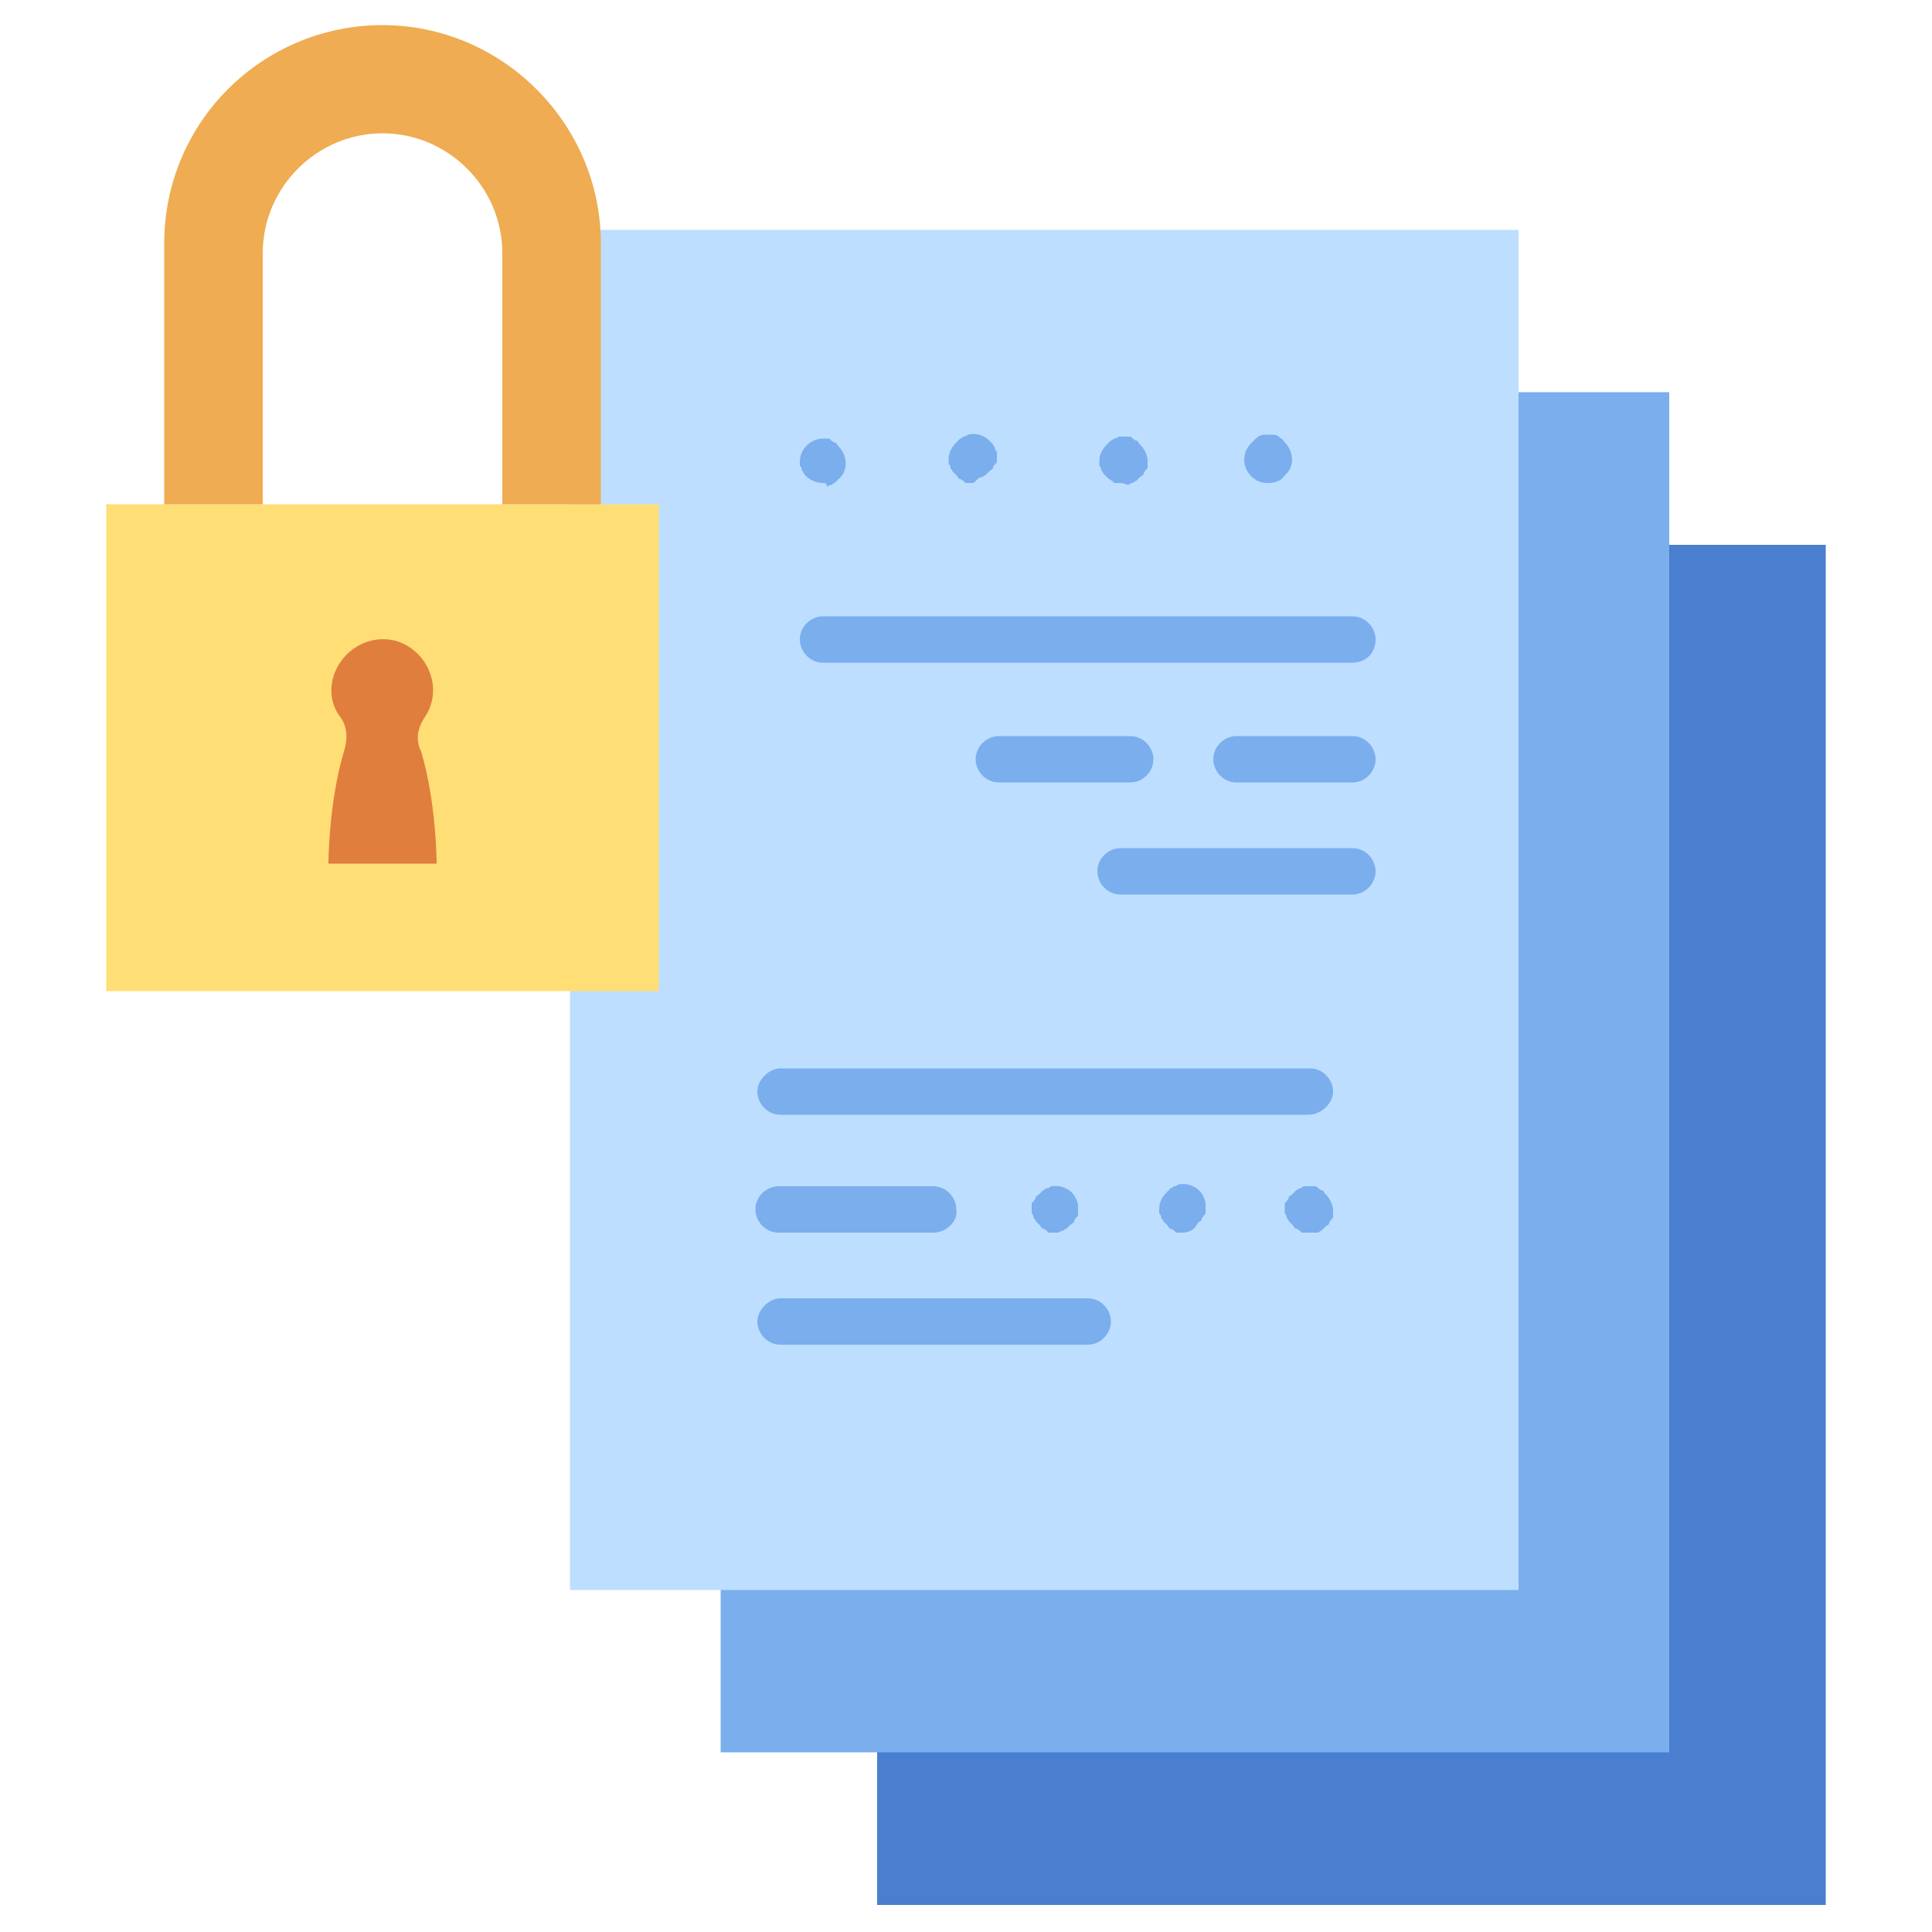
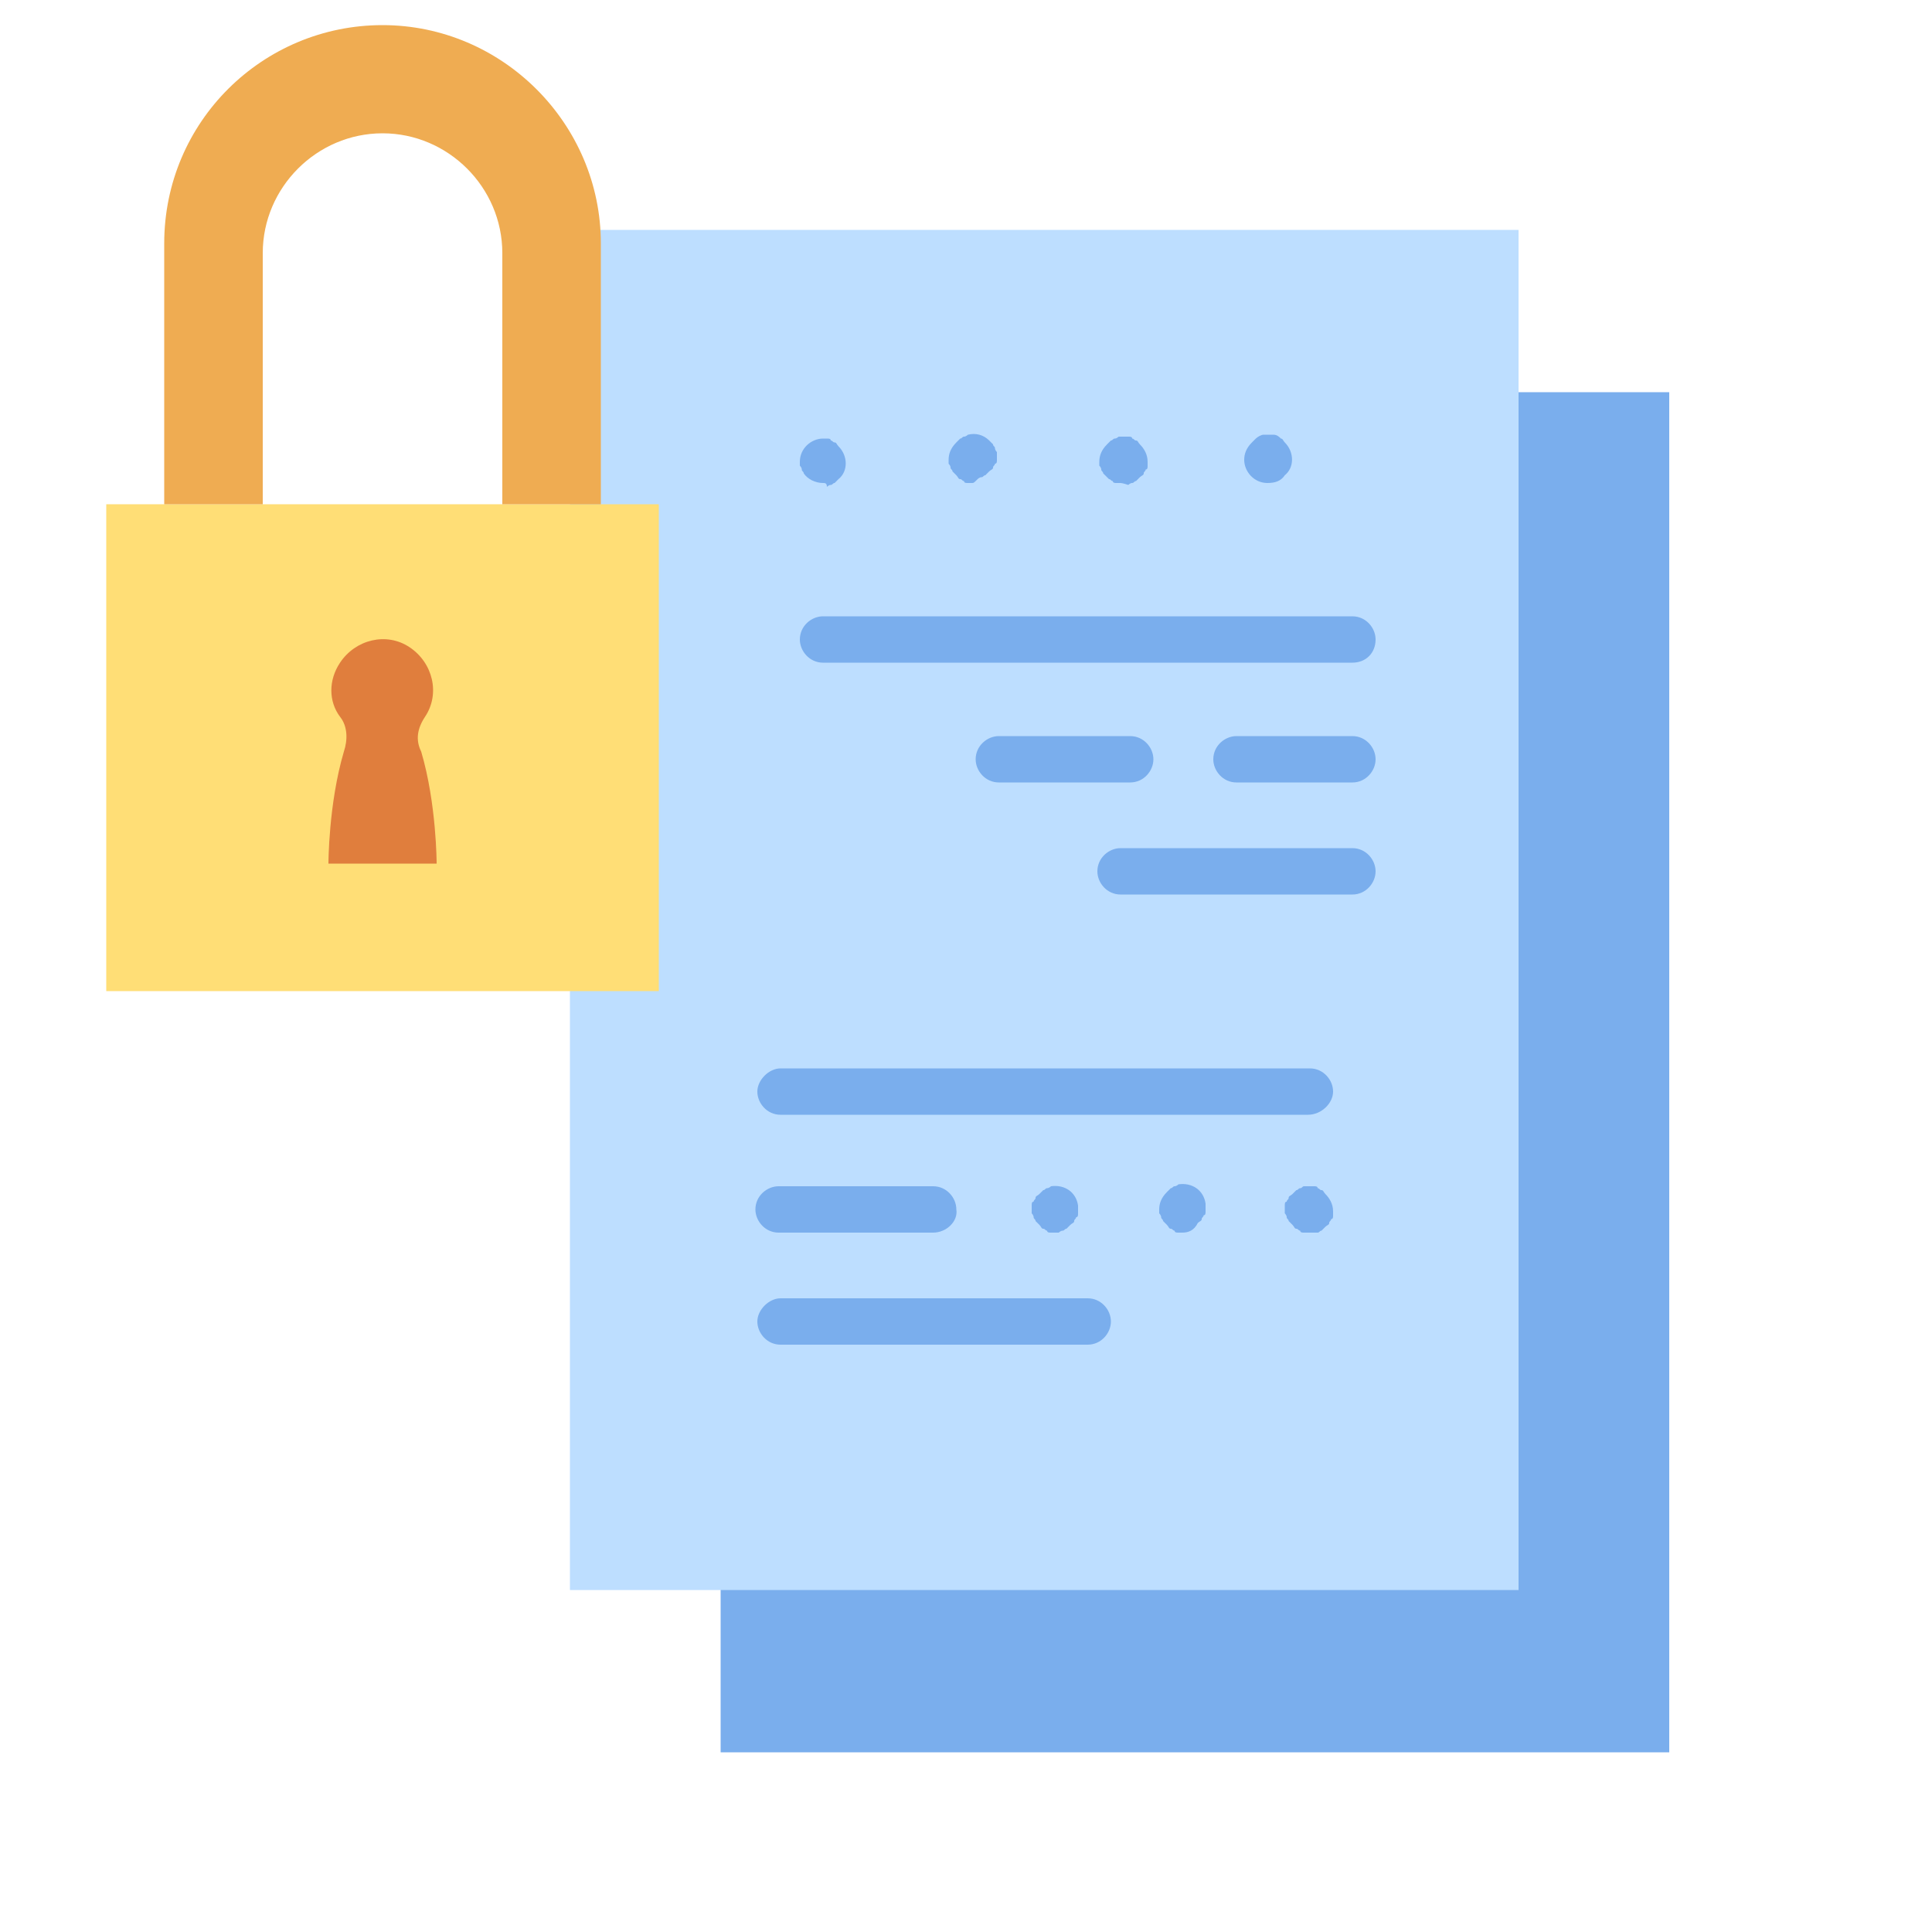
<svg xmlns="http://www.w3.org/2000/svg" version="1.1" id="flat" x="0px" y="0px" width="100px" height="100px" viewBox="0 0 100 100" style="enable-background:new 0 0 100 100;" xml:space="preserve">
  <style type="text/css">
	.st0{fill:#497FCE;}
	.st1{fill:#7AAEED;}
	.st2{fill:#BDDEFF;}
	.st3{fill:#FFDE76;}
	.st4{fill:#EFAC52;}
	.st5{fill:#E07E3D;}
</style>
-   <path class="st0" d="M45.4,28.2h49.1v70.4H45.4V28.2z" />
  <path class="st1" d="M37.3,20.3h49.1v70.4H37.3L37.3,20.3z" />
  <path class="st2" d="M29.5,11.9h49.1v70.4H29.5L29.5,11.9z" />
  <path class="st3" d="M5.5,26.1h28.6v25.2H5.5L5.5,26.1z" />
  <path class="st4" d="M19.8,1.3c-6.2,0-11.3,5-11.3,11.3v13.5h5.1v-13c0-3.4,2.8-6.2,6.2-6.2S26,9.7,26,13.1v13h5.1V12.6  C31.1,6.4,26,1.3,19.8,1.3z" />
  <path class="st5" d="M22,37.1c0.8-1.2,0.4-2.8-0.8-3.6c-1.2-0.8-2.8-0.4-3.6,0.8c-0.6,0.9-0.6,2,0,2.8c0.4,0.5,0.4,1.2,0.2,1.8  C17,41.6,17,44.7,17,44.7h5.6c0,0,0-3.1-0.8-5.8C21.5,38.3,21.6,37.7,22,37.1z" />
  <g>
    <path class="st1" d="M42.6,25c-0.4,0-0.8-0.2-1-0.5c0-0.1-0.1-0.1-0.1-0.2c0-0.1-0.1-0.2-0.1-0.2c0-0.1,0-0.2,0-0.2   c0-0.7,0.6-1.2,1.2-1.2c0.1,0,0.2,0,0.2,0c0.1,0,0.2,0,0.2,0.1c0.1,0,0.1,0.1,0.2,0.1c0.1,0,0.1,0.1,0.2,0.2c0.5,0.5,0.5,1.3,0,1.7   c-0.1,0.1-0.1,0.1-0.2,0.2c-0.1,0-0.1,0.1-0.2,0.1c-0.1,0-0.2,0.1-0.2,0.1C42.8,25,42.7,25,42.6,25L42.6,25z" />
    <path class="st1" d="M50.3,25c-0.1,0-0.2,0-0.2,0c-0.1,0-0.2,0-0.2-0.1c-0.1,0-0.1-0.1-0.2-0.1c-0.1,0-0.1-0.1-0.2-0.2   c-0.1-0.1-0.1-0.1-0.2-0.2c0-0.1-0.1-0.1-0.1-0.2c0-0.1-0.1-0.2-0.1-0.2c0-0.1,0-0.2,0-0.2c0-0.3,0.1-0.6,0.4-0.9   c0.1-0.1,0.1-0.1,0.2-0.2c0.1,0,0.1-0.1,0.2-0.1c0.1,0,0.2-0.1,0.2-0.1c0.4-0.1,0.8,0,1.1,0.3c0.1,0.1,0.1,0.1,0.2,0.2   c0,0.1,0.1,0.1,0.1,0.2c0,0.1,0.1,0.2,0.1,0.2c0,0.1,0,0.2,0,0.2c0,0.1,0,0.2,0,0.2c0,0.1,0,0.2-0.1,0.2c0,0.1-0.1,0.1-0.1,0.2   c0,0.1-0.1,0.1-0.2,0.2c-0.1,0.1-0.1,0.1-0.2,0.2c-0.1,0-0.1,0.1-0.2,0.1c-0.1,0-0.2,0.1-0.2,0.1C50.4,25,50.4,25,50.3,25z" />
    <path class="st1" d="M58,25c-0.1,0-0.2,0-0.2,0c-0.1,0-0.2,0-0.2-0.1c-0.1,0-0.1-0.1-0.2-0.1c-0.1-0.1-0.2-0.2-0.3-0.3   c0-0.1-0.1-0.1-0.1-0.2c0-0.1-0.1-0.2-0.1-0.2c0-0.1,0-0.2,0-0.2c0-0.3,0.1-0.6,0.4-0.9c0.1-0.1,0.1-0.1,0.2-0.2   c0.1,0,0.1-0.1,0.2-0.1c0.1,0,0.2-0.1,0.2-0.1c0.2,0,0.3,0,0.5,0c0.1,0,0.2,0,0.2,0.1c0.1,0,0.1,0.1,0.2,0.1c0.1,0,0.1,0.1,0.2,0.2   c0.2,0.2,0.4,0.5,0.4,0.9c0,0.1,0,0.2,0,0.2c0,0.1,0,0.2-0.1,0.2c0,0.1-0.1,0.1-0.1,0.2c0,0.1-0.1,0.1-0.2,0.2   c-0.1,0.1-0.1,0.1-0.2,0.2c-0.1,0-0.1,0.1-0.2,0.1c-0.1,0-0.2,0.1-0.2,0.1C58.1,25,58,25,58,25z" />
    <path class="st1" d="M65.6,25c-0.7,0-1.2-0.6-1.2-1.2c0-0.3,0.1-0.6,0.4-0.9c0.1-0.1,0.1-0.1,0.2-0.2c0.1-0.1,0.3-0.2,0.4-0.2   c0.2,0,0.3,0,0.5,0c0.2,0,0.3,0.1,0.4,0.2c0.1,0,0.1,0.1,0.2,0.2c0.5,0.5,0.5,1.3,0,1.7C66.3,24.9,66,25,65.6,25z" />
    <path class="st1" d="M54.6,63.8c-0.1,0-0.2,0-0.2,0c-0.1,0-0.2,0-0.2-0.1c-0.1,0-0.1-0.1-0.2-0.1c-0.1,0-0.1-0.1-0.2-0.2   c-0.1-0.1-0.1-0.1-0.2-0.2c0-0.1-0.1-0.1-0.1-0.2c0-0.1-0.1-0.2-0.1-0.2c0-0.1,0-0.2,0-0.2c0-0.1,0-0.2,0-0.2c0-0.1,0-0.2,0.1-0.2   c0-0.1,0.1-0.1,0.1-0.2c0-0.1,0.1-0.1,0.2-0.2c0.1-0.1,0.1-0.1,0.2-0.2c0.1,0,0.1-0.1,0.2-0.1c0.1,0,0.2-0.1,0.2-0.1   c0.7-0.1,1.3,0.3,1.4,1c0,0.1,0,0.2,0,0.2c0,0.1,0,0.2,0,0.2c0,0.1,0,0.2-0.1,0.2c0,0.1-0.1,0.1-0.1,0.2c0,0.1-0.1,0.1-0.2,0.2   c-0.1,0.1-0.1,0.1-0.2,0.2c-0.1,0-0.1,0.1-0.2,0.1c-0.1,0-0.2,0.1-0.2,0.1C54.8,63.8,54.7,63.8,54.6,63.8L54.6,63.8z" />
    <path class="st1" d="M61.2,63.8c-0.1,0-0.2,0-0.2,0c-0.1,0-0.2,0-0.2-0.1c-0.1,0-0.1-0.1-0.2-0.1c-0.1,0-0.1-0.1-0.2-0.2   c-0.1-0.1-0.1-0.1-0.2-0.2c0-0.1-0.1-0.1-0.1-0.2c0-0.1-0.1-0.2-0.1-0.2c0-0.1,0-0.2,0-0.2c0-0.3,0.1-0.6,0.4-0.9   c0.1-0.1,0.1-0.1,0.2-0.2c0.1,0,0.1-0.1,0.2-0.1c0.1,0,0.2-0.1,0.2-0.1c0.7-0.1,1.3,0.3,1.4,1c0,0.1,0,0.2,0,0.2c0,0.1,0,0.2,0,0.2   c0,0.1,0,0.2-0.1,0.2c0,0.1-0.1,0.1-0.1,0.2c0,0.1-0.1,0.1-0.2,0.2C61.8,63.7,61.5,63.8,61.2,63.8L61.2,63.8z" />
    <path class="st1" d="M67.7,63.8c-0.1,0-0.2,0-0.2,0c-0.1,0-0.2,0-0.2-0.1c-0.1,0-0.1-0.1-0.2-0.1c-0.1,0-0.1-0.1-0.2-0.2   c-0.1-0.1-0.1-0.1-0.2-0.2c0-0.1-0.1-0.1-0.1-0.2c0-0.1-0.1-0.2-0.1-0.2c0-0.1,0-0.2,0-0.2c0-0.1,0-0.2,0-0.2c0-0.1,0-0.2,0.1-0.2   c0-0.1,0.1-0.1,0.1-0.2c0-0.1,0.1-0.1,0.2-0.2c0.1-0.1,0.1-0.1,0.2-0.2c0.1,0,0.1-0.1,0.2-0.1c0.1,0,0.1-0.1,0.2-0.1   c0.2,0,0.3,0,0.5,0c0.1,0,0.2,0,0.2,0.1c0.1,0,0.1,0.1,0.2,0.1c0.1,0,0.1,0.1,0.2,0.2c0.2,0.2,0.4,0.5,0.4,0.9c0,0.1,0,0.2,0,0.2   c0,0.1,0,0.2-0.1,0.2c0,0.1-0.1,0.1-0.1,0.2c0,0.1-0.1,0.1-0.2,0.2c-0.1,0.1-0.1,0.1-0.2,0.2c-0.1,0-0.1,0.1-0.2,0.1   C68.1,63.8,67.9,63.8,67.7,63.8L67.7,63.8z" />
    <path class="st1" d="M70,34.3H42.6c-0.7,0-1.2-0.6-1.2-1.2c0-0.7,0.6-1.2,1.2-1.2H70c0.7,0,1.2,0.6,1.2,1.2   C71.2,33.8,70.7,34.3,70,34.3L70,34.3z" />
    <path class="st1" d="M70,40.5h-6c-0.7,0-1.2-0.6-1.2-1.2c0-0.7,0.6-1.2,1.2-1.2h6c0.7,0,1.2,0.6,1.2,1.2   C71.2,39.9,70.7,40.5,70,40.5z" />
    <path class="st1" d="M58.5,40.5h-6.8c-0.7,0-1.2-0.6-1.2-1.2c0-0.7,0.6-1.2,1.2-1.2h6.8c0.7,0,1.2,0.6,1.2,1.2   C59.7,39.9,59.2,40.5,58.5,40.5z" />
    <path class="st1" d="M70,46.3H58c-0.7,0-1.2-0.6-1.2-1.2c0-0.7,0.6-1.2,1.2-1.2h12c0.7,0,1.2,0.6,1.2,1.2   C71.2,45.7,70.7,46.3,70,46.3z" />
    <path class="st1" d="M67.7,57.7H40.4c-0.7,0-1.2-0.6-1.2-1.2s0.6-1.2,1.2-1.2h27.4c0.7,0,1.2,0.6,1.2,1.2S68.4,57.7,67.7,57.7z" />
    <path class="st1" d="M48.3,63.8h-8c-0.7,0-1.2-0.6-1.2-1.2c0-0.7,0.6-1.2,1.2-1.2h8c0.7,0,1.2,0.6,1.2,1.2   C49.6,63.2,49,63.8,48.3,63.8z" />
    <path class="st1" d="M56.3,69.6H40.4c-0.7,0-1.2-0.6-1.2-1.2s0.6-1.2,1.2-1.2h15.9c0.7,0,1.2,0.6,1.2,1.2S57,69.6,56.3,69.6z" />
  </g>
</svg>